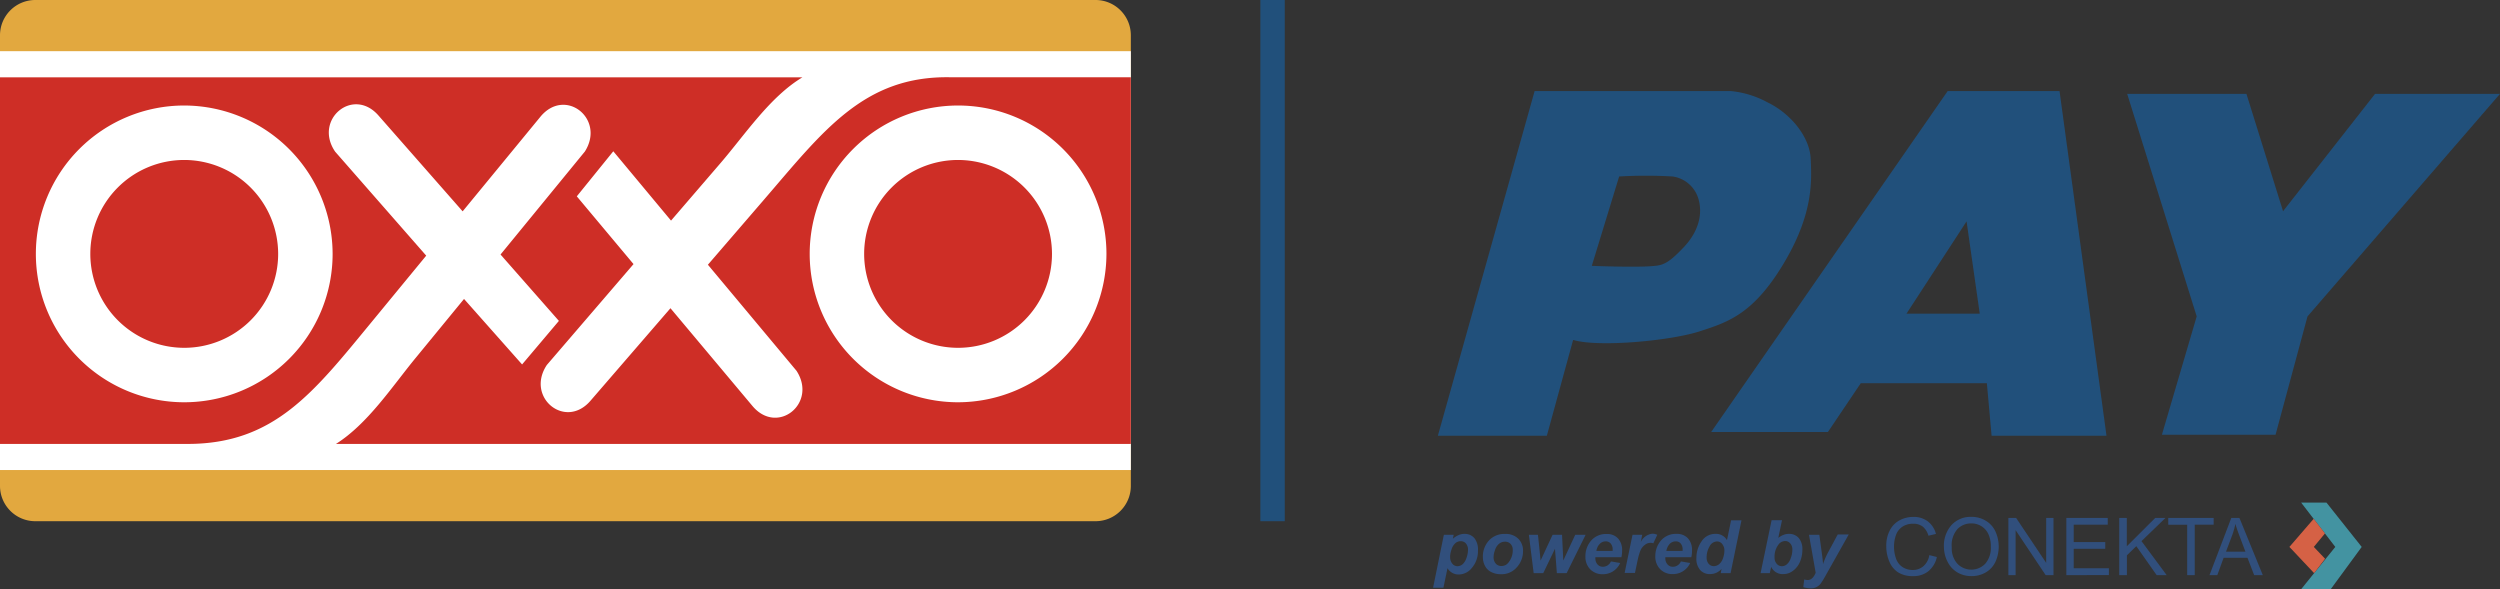
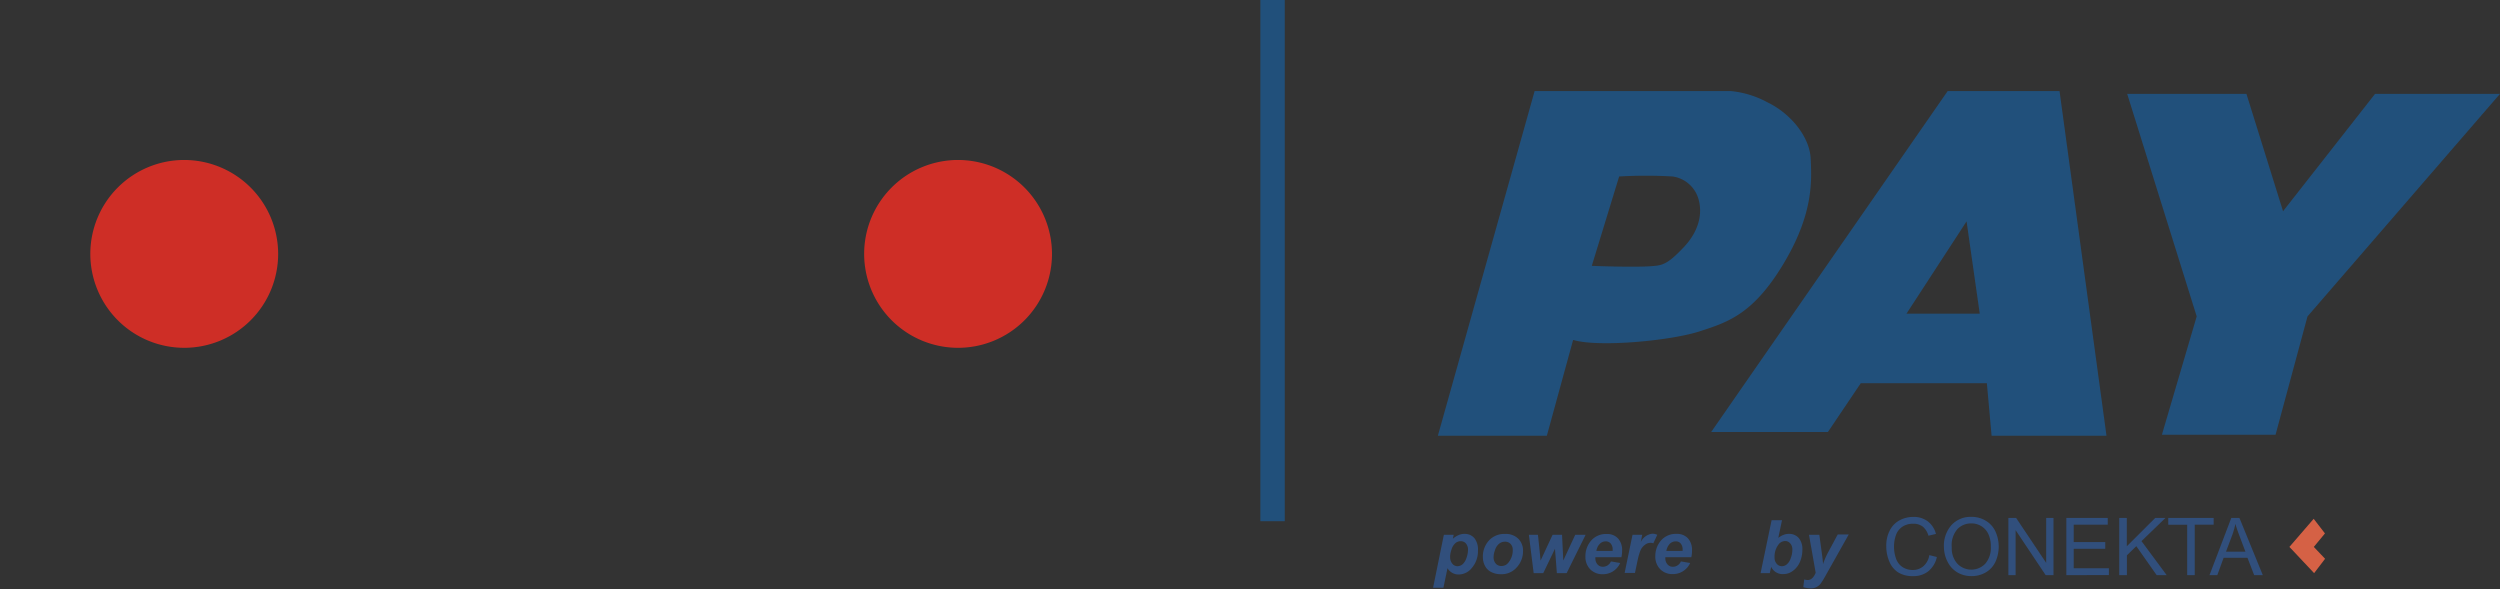
<svg xmlns="http://www.w3.org/2000/svg" viewBox="0 0 396.63 93.48">
  <rect x="0" y="0" width="396.63" height="93.48" fill="#333333" stroke="none" />
  <defs>
    <style>.cls-1{fill:#21507b;}.cls-2{fill:#314f7c;}.cls-3{fill:#4393a1;}.cls-4{fill:#d56145;}.cls-5{fill:#e2a83f;}.cls-5,.cls-6,.cls-7{fill-rule:evenodd;}.cls-6{fill:#fff;}.cls-7{fill:#ce2e26;}</style>
  </defs>
  <g id="Capa_2" data-name="Capa 2">
    <g id="Capa_1-2" data-name="Capa 1">
      <rect class="cls-1" x="199.96" width="3.87" height="82.69" />
      <path class="cls-1" d="M287.27,25.18c-.15-3.43-3.13-7.15-6.85-8.94a15.18,15.18,0,0,0-5.81-1.79H243.47L228.12,69.13h17.29l4.17-15.2c4,1.2,15.34.15,20-1.34s8.64-2.83,13.41-10.8S287.42,28.61,287.27,25.18Zm-20.1,14c-2.33,2.48-3.26,2.88-4.63,3-2.48.3-10,0-10,0L256.88,28a72.56,72.56,0,0,1,8.49,0,5,5,0,0,1,4,3.28C270.15,33.52,269.75,36.43,267.17,39.18Z" />
      <polygon class="cls-1" points="337.48 14.89 348.51 50.2 342.99 68.97 361.02 68.97 366.09 50.2 396.63 14.89 376.81 14.89 362.21 33.51 356.4 14.89 337.48 14.89" />
      <path class="cls-2" d="M229.07,84.85h1.56l-.13.62a3.84,3.84,0,0,1,.93-.59,2.41,2.41,0,0,1,.93-.18,2,2,0,0,1,1.54.66,2.9,2.9,0,0,1,.58,2,4.06,4.06,0,0,1-1,2.78,2.65,2.65,0,0,1-2,1,2,2,0,0,1-1.83-1L229,93.25h-1.64Zm1,3.49a1.61,1.61,0,0,0,.35,1.1,1.05,1.05,0,0,0,.81.39,1.31,1.31,0,0,0,.79-.29,2.25,2.25,0,0,0,.63-1,3.91,3.91,0,0,0,.25-1.27,1.5,1.5,0,0,0-.33-1.05,1.08,1.08,0,0,0-.83-.36,1.29,1.29,0,0,0-.86.33,2.19,2.19,0,0,0-.6,1A3.74,3.74,0,0,0,230.06,88.34Z" />
      <path class="cls-2" d="M235.26,88.4a3.78,3.78,0,0,1,1-2.69,3.31,3.31,0,0,1,2.51-1,2.84,2.84,0,0,1,2.1.75,2.64,2.64,0,0,1,.76,2,3.76,3.76,0,0,1-1,2.56,3.19,3.19,0,0,1-2.53,1.08,3.24,3.24,0,0,1-1.52-.35,2.24,2.24,0,0,1-1-1A3,3,0,0,1,235.26,88.4ZM240,87.23a1.3,1.3,0,0,0-.35-.94,1.17,1.17,0,0,0-.88-.35,1.46,1.46,0,0,0-.94.33,2.06,2.06,0,0,0-.64,1,3.22,3.22,0,0,0-.23,1.15,1.5,1.5,0,0,0,.35,1,1.17,1.17,0,0,0,.9.38,1.37,1.37,0,0,0,1.13-.58A3.06,3.06,0,0,0,240,87.23Z" />
      <path class="cls-2" d="M248.55,90.93H247l-.3-3.87-1.86,3.87h-1.52l-.76-6.08H244l.42,4.08,1.9-4.08h1.5l.2,4.08,1.89-4.08h1.65Z" />
      <path class="cls-2" d="M257.24,88.4h-4.13v.15a1.39,1.39,0,0,0,.34,1,1.13,1.13,0,0,0,.85.37,1.41,1.41,0,0,0,1.28-.85l1.47.25a3.09,3.09,0,0,1-1.15,1.33,3,3,0,0,1-1.61.45,2.7,2.7,0,0,1-2-.78,2.8,2.8,0,0,1-.76-2.06,3.75,3.75,0,0,1,.69-2.22,3.12,3.12,0,0,1,2.7-1.32,2.32,2.32,0,0,1,1.77.69,2.7,2.7,0,0,1,.66,1.94A4.4,4.4,0,0,1,257.24,88.4Zm-1.39-1a1.23,1.23,0,0,0,0-.17,1.42,1.42,0,0,0-.31-1,1,1,0,0,0-.81-.34,1.31,1.31,0,0,0-.91.38,2,2,0,0,0-.55,1.14Z" />
      <path class="cls-2" d="M259,84.85h1.54L260.31,86a2.34,2.34,0,0,1,1.86-1.33,1.87,1.87,0,0,1,.76.18l-.63,1.35a1.19,1.19,0,0,0-.47-.08,1.42,1.42,0,0,0-.86.32,2.15,2.15,0,0,0-.69.85,9.77,9.77,0,0,0-.49,1.7l-.4,1.91h-1.64Z" />
      <path class="cls-2" d="M268.33,88.4h-4.12a.86.86,0,0,0,0,.15,1.4,1.4,0,0,0,.35,1,1.09,1.09,0,0,0,.84.37,1.4,1.4,0,0,0,1.28-.85l1.47.25A3,3,0,0,1,267,90.63a2.94,2.94,0,0,1-1.61.45,2.66,2.66,0,0,1-2-.78,2.81,2.81,0,0,1-.77-2.06,3.75,3.75,0,0,1,.69-2.22A3.12,3.12,0,0,1,266,84.7a2.34,2.34,0,0,1,1.78.69,2.7,2.7,0,0,1,.66,1.94A4.38,4.38,0,0,1,268.33,88.4Zm-1.38-1v-.17a1.47,1.47,0,0,0-.3-1,1,1,0,0,0-.82-.34,1.31,1.31,0,0,0-.91.38,2.11,2.11,0,0,0-.55,1.14Z" />
-       <path class="cls-2" d="M274.56,90.93H273l.13-.66a2.88,2.88,0,0,1-.87.62,2.55,2.55,0,0,1-1,.19,2,2,0,0,1-1.53-.65,2.69,2.69,0,0,1-.59-1.9,4.52,4.52,0,0,1,.82-2.65,2.57,2.57,0,0,1,2.19-1.18,2,2,0,0,1,1.84,1l.65-3.15h1.65Zm-3.8-2.47a1.49,1.49,0,0,0,.33,1,1.06,1.06,0,0,0,.81.36,1.35,1.35,0,0,0,.83-.3,2.06,2.06,0,0,0,.62-.94,3.59,3.59,0,0,0,.23-1.21,1.57,1.57,0,0,0-.35-1.06,1,1,0,0,0-.82-.41,1.37,1.37,0,0,0-1.19.8A3.41,3.41,0,0,0,270.76,88.46Z" />
      <path class="cls-2" d="M279.32,90.93l1.75-8.4h1.65l-.59,2.81a3.29,3.29,0,0,1,.85-.49,2.34,2.34,0,0,1,.85-.15,2,2,0,0,1,1.54.65,2.69,2.69,0,0,1,.58,1.87,4.92,4.92,0,0,1-.27,1.62,3.48,3.48,0,0,1-.73,1.27,3.15,3.15,0,0,1-.95.73,2.45,2.45,0,0,1-1.06.24A2,2,0,0,1,281,89.93l-.22,1Zm2.22-2.48a1.44,1.44,0,0,0,.34,1,1.09,1.09,0,0,0,.82.38,1.26,1.26,0,0,0,.79-.3,2.12,2.12,0,0,0,.62-1,3.56,3.56,0,0,0,.25-1.32,1.4,1.4,0,0,0-.34-1,1,1,0,0,0-.81-.37,1.32,1.32,0,0,0-1.06.57A3.14,3.14,0,0,0,281.54,88.45Z" />
      <path class="cls-2" d="M287,84.85h1.64l.41,3c.11.78.16,1.32.18,1.64a11.87,11.87,0,0,1,.88-2l1.45-2.7h1.75l-3.76,6.68a10.53,10.53,0,0,1-.73,1.16,1.89,1.89,0,0,1-1.55.71,4.39,4.39,0,0,1-1.17-.18l.14-1.23a2,2,0,0,0,.58.09c.5,0,.92-.38,1.24-1.15Z" />
      <path class="cls-2" d="M306.09,88.07l1.2.3a4,4,0,0,1-1.36,2.26,3.71,3.71,0,0,1-2.4.77,4.32,4.32,0,0,1-2.39-.59,3.79,3.79,0,0,1-1.4-1.73,6.21,6.21,0,0,1-.48-2.44,5.2,5.2,0,0,1,.55-2.47,3.69,3.69,0,0,1,1.54-1.61,4.57,4.57,0,0,1,2.2-.55,3.67,3.67,0,0,1,2.29.7,3.62,3.62,0,0,1,1.3,2l-1.19.28a2.86,2.86,0,0,0-.91-1.45,2.46,2.46,0,0,0-1.51-.45,3,3,0,0,0-1.75.5,2.69,2.69,0,0,0-1,1.35,5.43,5.43,0,0,0-.29,1.74,5.68,5.68,0,0,0,.34,2A2.61,2.61,0,0,0,301.89,90a3,3,0,0,0,1.54.43,2.56,2.56,0,0,0,1.71-.59A2.9,2.9,0,0,0,306.09,88.07Z" />
      <path class="cls-2" d="M308.41,86.83a4.92,4.92,0,0,1,1.21-3.54A4.12,4.12,0,0,1,312.76,82a4.32,4.32,0,0,1,2.26.6,3.88,3.88,0,0,1,1.54,1.67,5.85,5.85,0,0,1,0,4.91A3.82,3.82,0,0,1,315,90.84a4.46,4.46,0,0,1-2.21.56,4.31,4.31,0,0,1-2.29-.61,4.06,4.06,0,0,1-1.53-1.7A5.06,5.06,0,0,1,308.41,86.83Zm1.24,0a3.63,3.63,0,0,0,.88,2.59,3.07,3.07,0,0,0,4.45,0,3.86,3.86,0,0,0,.87-2.7,4.66,4.66,0,0,0-.37-1.94,2.88,2.88,0,0,0-1.1-1.28,2.92,2.92,0,0,0-1.62-.46,3,3,0,0,0-2.19.88A3.87,3.87,0,0,0,309.65,86.84Z" />
      <path class="cls-2" d="M318.63,91.25V82.17h1.23l4.77,7.13V82.17h1.16v9.08h-1.24l-4.77-7.14v7.14Z" />
      <path class="cls-2" d="M327.83,91.25V82.17h6.57v1.07H329V86h5v1.07h-5v3.09h5.58v1.07Z" />
      <path class="cls-2" d="M336.22,91.25V82.17h1.2v4.5l4.51-4.5h1.63l-3.81,3.68,4,5.4h-1.59l-3.23-4.6-1.49,1.45v3.15Z" />
      <path class="cls-2" d="M347,91.25v-8h-3V82.17h7.2v1.07h-3v8Z" />
      <path class="cls-2" d="M350.54,91.25,354,82.17h1.29L359,91.25h-1.37l-1.06-2.75h-3.79l-1,2.75Zm2.62-3.73h3.08L355.29,85c-.29-.76-.5-1.39-.64-1.88a12.59,12.59,0,0,1-.49,1.74Z" />
      <path class="cls-1" d="M326.75,14.45H309L271.48,68.54H290l5.22-7.75h20l.75,8.34H334.2ZM302.47,49.76,312,35.12l2.09,14.64Z" />
-       <polygon class="cls-3" points="365.08 79.74 370.5 86.77 365.08 93.48 369.77 93.48 374.69 86.77 369.1 79.74 365.08 79.74" />
      <polygon class="cls-4" points="367.07 82.31 363.22 86.77 367.14 90.93 368.88 88.65 367.09 86.77 368.86 84.63 367.07 82.31" />
-       <path class="cls-5" d="M0,5.59A5.6,5.6,0,0,1,5.59,0H173.82a5.6,5.6,0,0,1,5.59,5.59V77.1a5.6,5.6,0,0,1-5.59,5.59H5.59A5.6,5.6,0,0,1,0,77.1V5.59Z" />
-       <polygon class="cls-6" points="0 8.12 179.41 8.12 179.41 74.57 0 74.57 0 8.12 0 8.12" />
      <path class="cls-7" d="M152,25.38a14.9,14.9,0,1,0,14.9,14.9A14.92,14.92,0,0,0,152,25.38Z" />
      <path class="cls-7" d="M29.24,25.38a14.9,14.9,0,1,0,14.89,14.9,14.92,14.92,0,0,0-14.89-14.9Z" />
-       <path class="cls-7" d="M150.88,12.26c-13.8-.31-20.28,8.53-29.69,19.44L112.31,42l14.06,16.83c3.35,5.17-3.05,10.3-7,5.57l-13-15.5L93.69,63.57c-4,4.67-10.35-.55-6.93-5.67l13.75-16-9-10.75L97.3,24l9.16,11,7.9-9.18c3.87-4.51,7.82-10.48,12.94-13.55H0V70.43H29.76c13.8,0,20.06-8.25,29.22-19.37l8.64-10.5L53.17,24.06C49.71,19,56,13.69,60.05,18.33L73.4,33.53l12.33-15c3.92-4.77,10.36.31,7.06,5.51L79.41,40.38l9.26,10.53-5.84,6.91L73.62,47.43l-7.68,9.36c-3.77,4.59-7.59,10.45-12.64,13.64H179.41V12.26Zm-98.11,28A23.54,23.54,0,1,1,29.24,16.74,23.58,23.58,0,0,1,52.77,40.28ZM152,63.82a23.54,23.54,0,1,1,23.54-23.54A23.59,23.59,0,0,1,152,63.82Z" />
    </g>
  </g>
</svg>